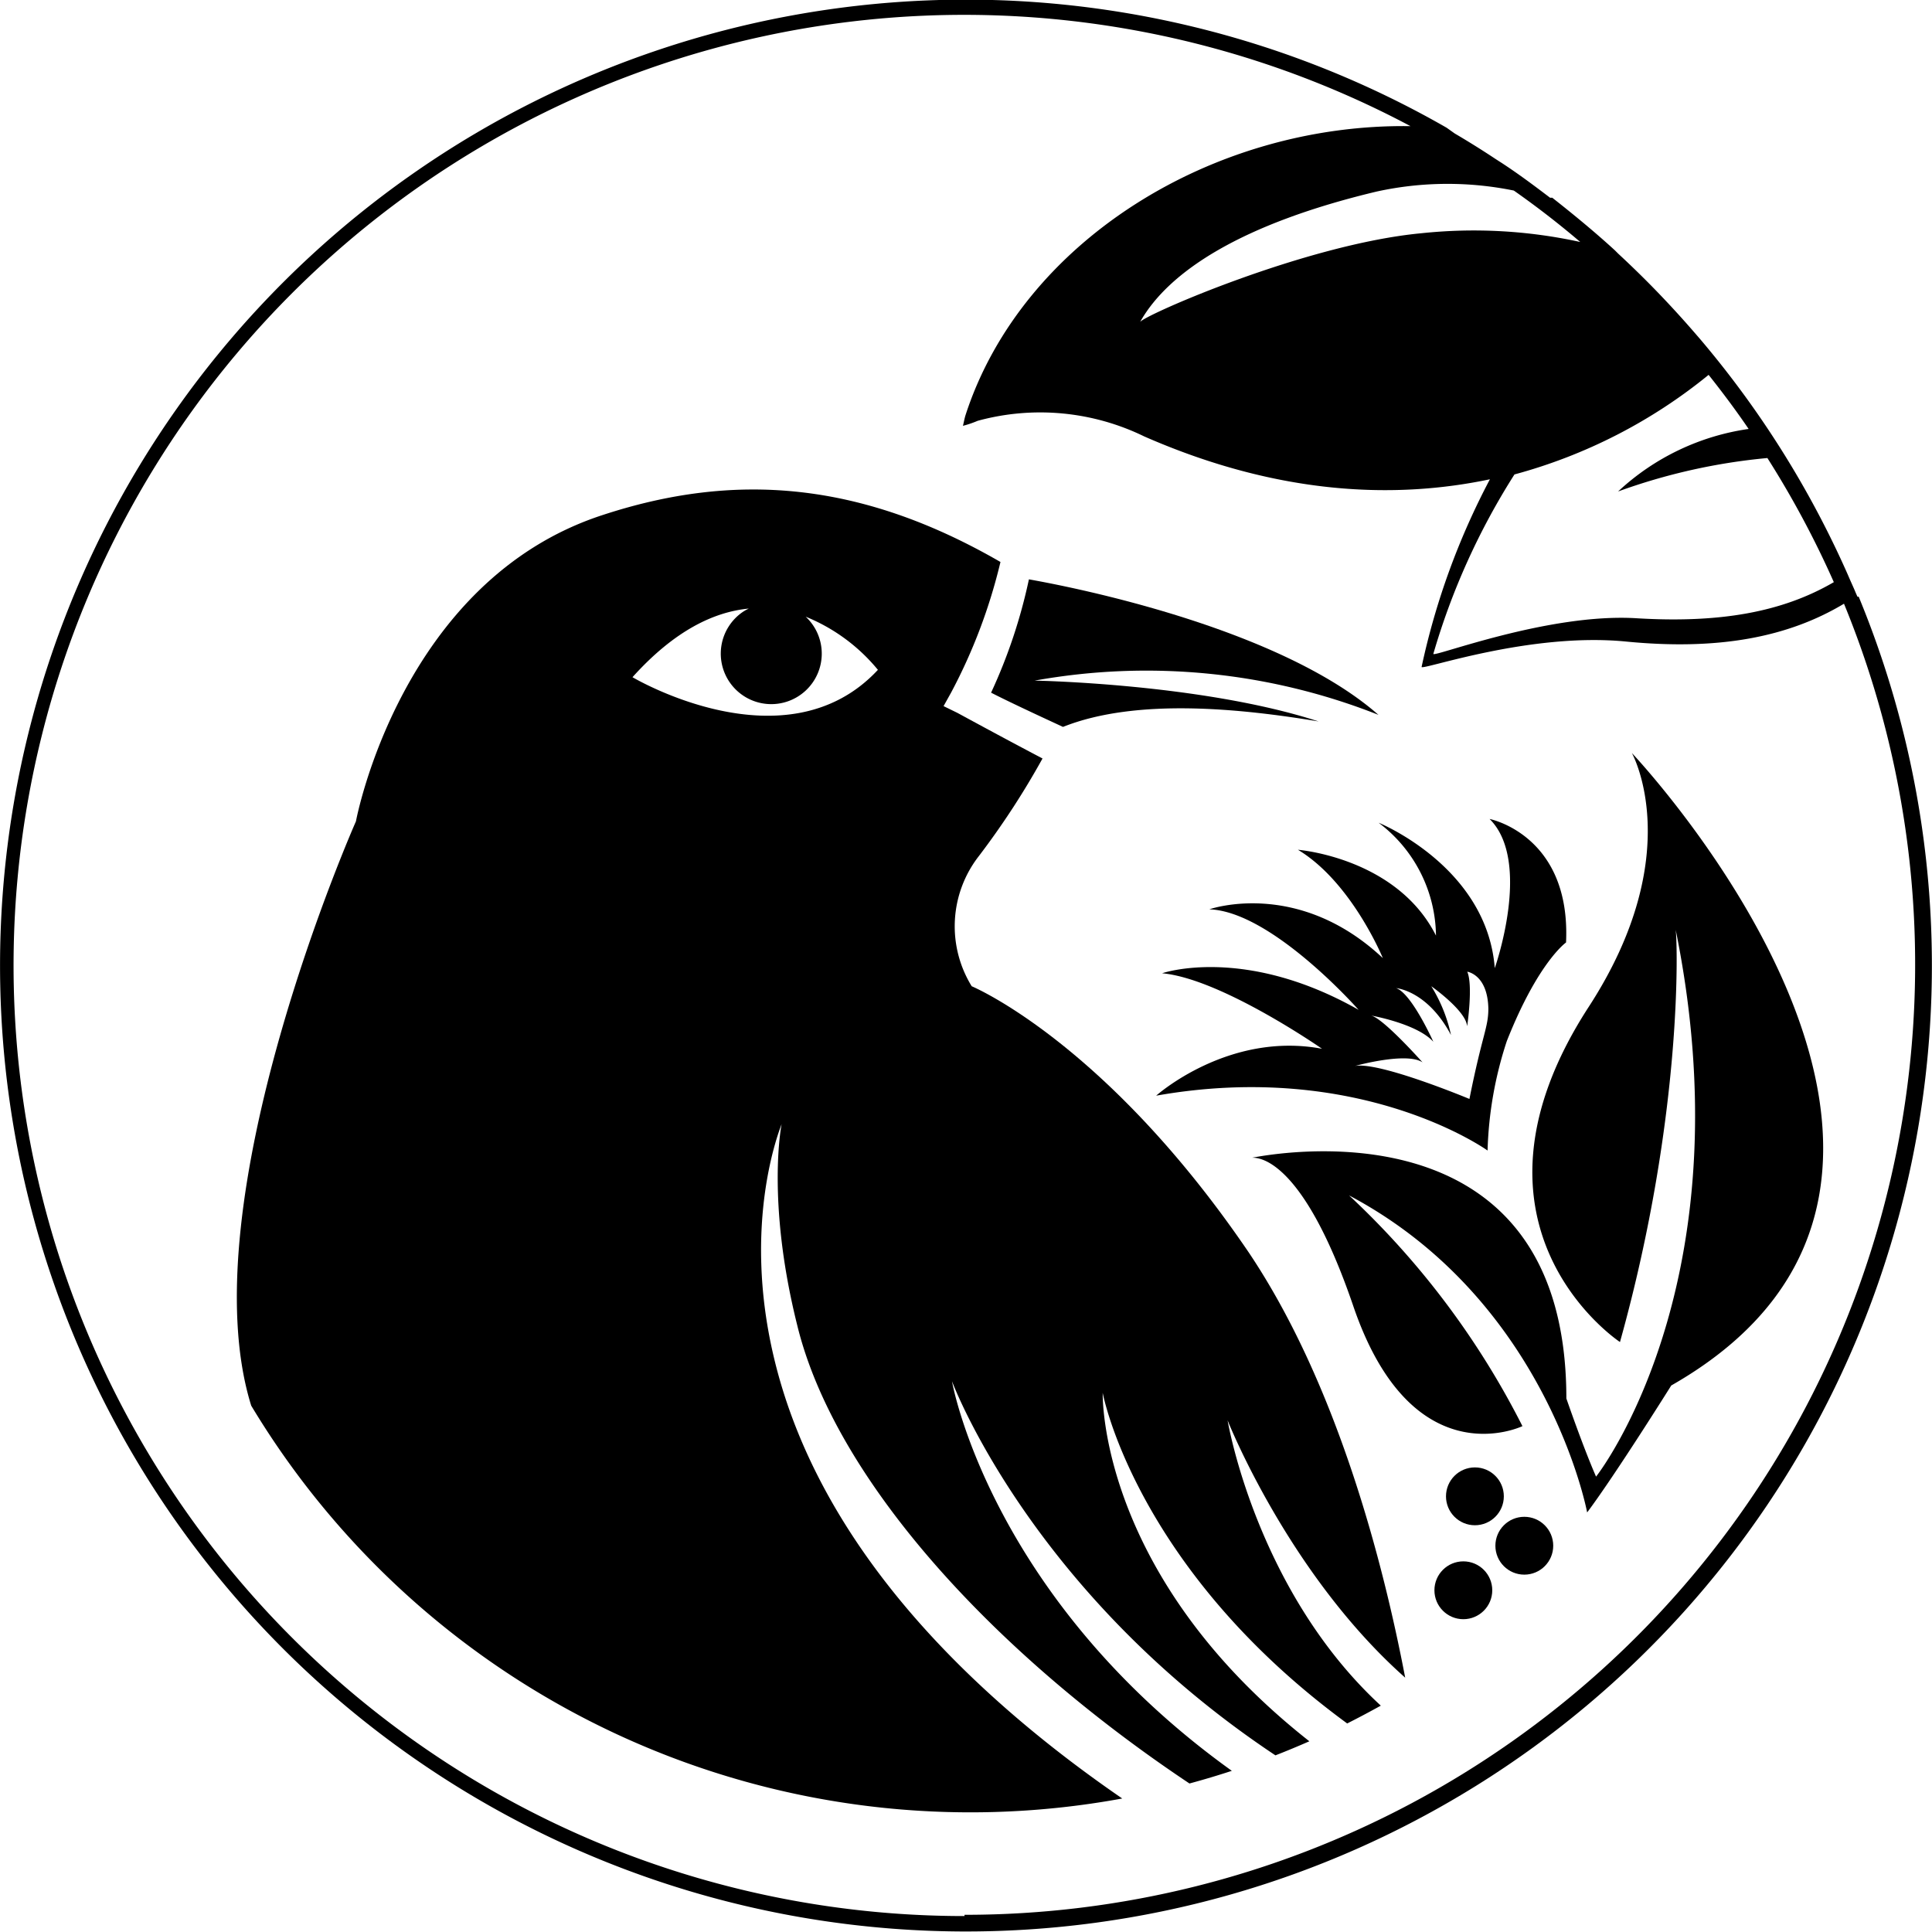
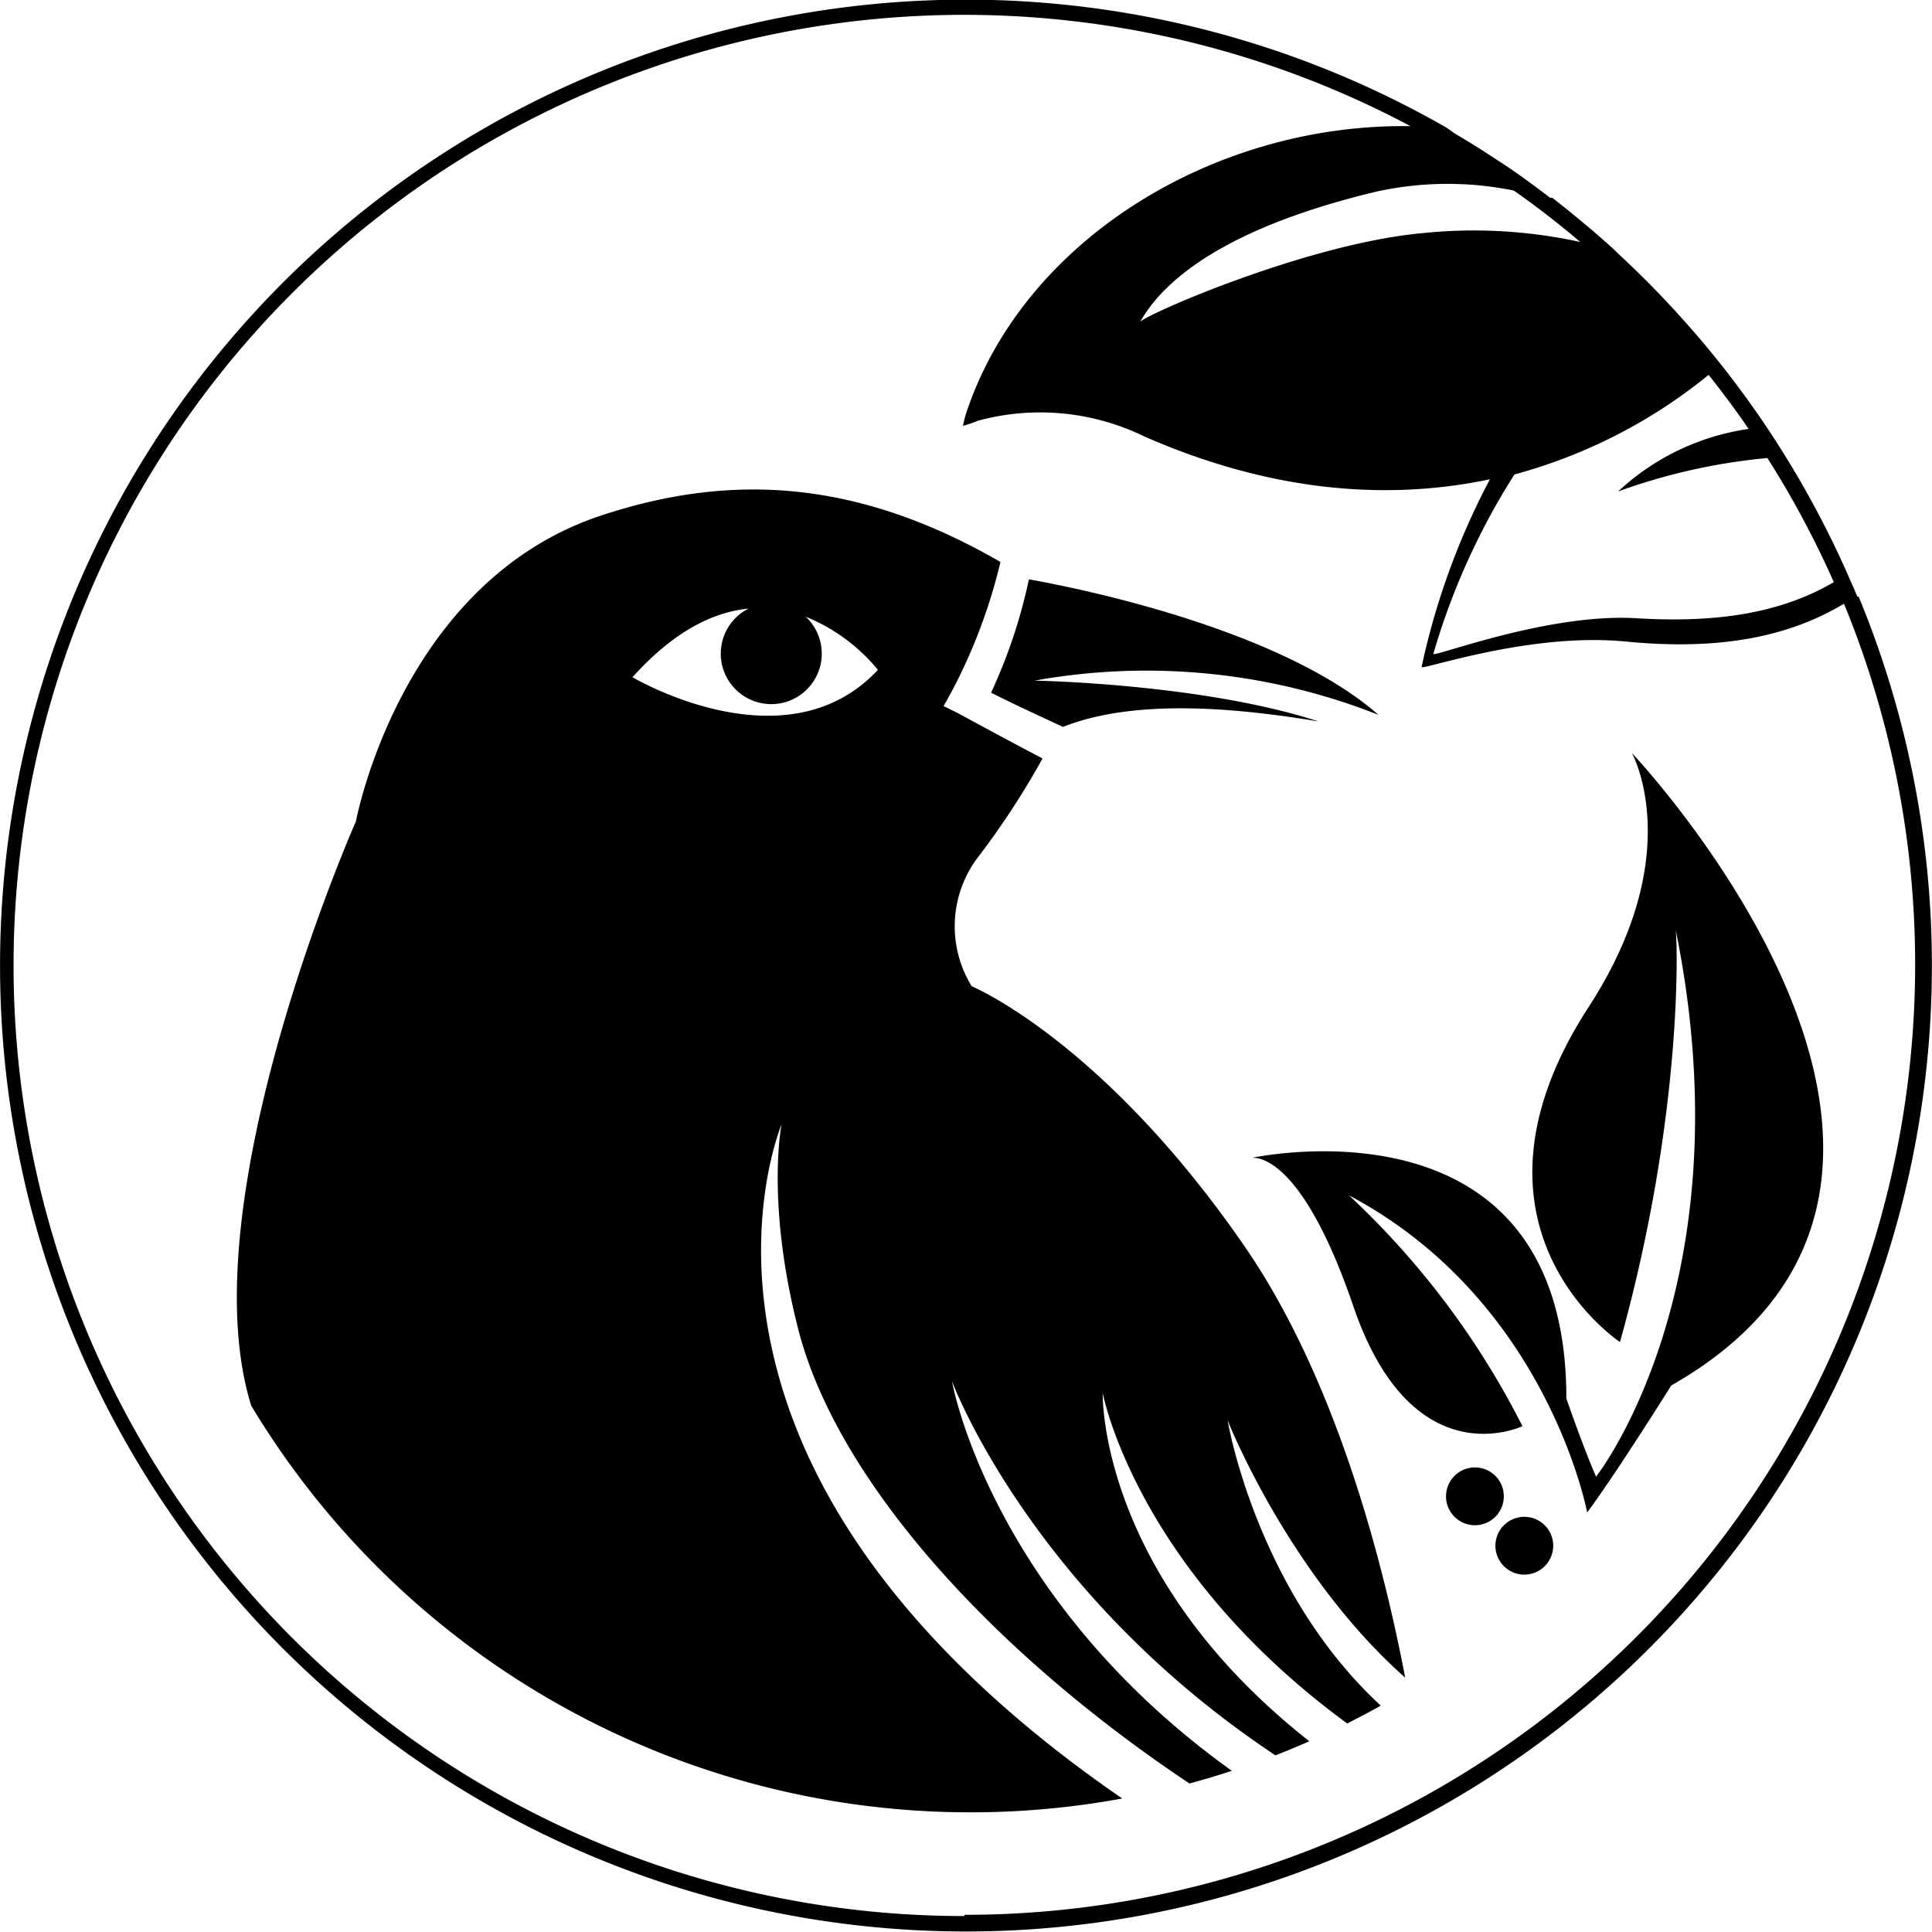
<svg xmlns="http://www.w3.org/2000/svg" id="Layer_1" data-name="Layer 1" viewBox="0 0 123.59 123.6">
  <title>nature_lover_normal</title>
  <path d="M92,73.33c4.74-1.89,11.52-1.15,16.35-.35-7.42-2.41-18-2.61-18.17-2.61a40.35,40.35,0,0,1,22,2.19c-7-6.15-22.33-8.65-22.36-8.67a34,34,0,0,1-2.42,7.25C88.45,71.68,90.16,72.48,92,73.33Z" transform="translate(-24 -26.83)" />
  <path d="M86.16,89.92a7.31,7.31,0,0,1,.46-8.33,51.18,51.18,0,0,0,4.07-6.24c-2.63-1.38-5.41-2.9-5.45-2.92L84.36,72l0.49-.88A35,35,0,0,0,88,62.78C79.05,57.61,71,57,62.54,59.78,49.61,64,46.77,79.37,46.77,79.37S36,103.68,40.07,116.75a53.69,53.69,0,0,0,55.72,25.13c-9.33-6.41-19.35-15.88-22.28-28.2C71.44,105,73.91,99,74,98.74c0,0-1,4.87,1,12.87,2.39,9.8,12.45,20.88,25.09,29.31q1.37-.37,2.71-0.81C87.66,129.25,85,115.8,84.9,115.19c0,0,5,13.5,20.69,23.93q1.1-.43,2.17-0.9c-13.25-10.43-13.23-21.76-13.22-22.29,0,0,2.07,11.21,15.64,21.15q1.09-.55,2.15-1.14c-7.81-7.2-9.72-17.77-9.8-18.25,0,0,3.88,9.83,11.36,16.46-1.4-7.33-4.34-18.75-10-27.19C94.73,93.48,86.16,89.92,86.16,89.92ZM64.46,70.15c2.7-3,5.23-4.18,7.44-4.39a3.17,3.17,0,0,0-.36.2,3.23,3.23,0,1,0,4,.32,11.63,11.63,0,0,1,4.62,3.4C74.28,76,64.46,70.15,64.46,70.15Z" transform="translate(-24 -26.83)" />
  <circle cx="94.35" cy="95.72" r="1.85" />
  <circle cx="97.51" cy="98.88" r="1.85" />
-   <circle cx="93.61" cy="101.73" r="1.85" />
-   <path d="M115.86,86.68c-2.52-5-8.83-5.49-8.83-5.49,3.44,2.07,5.43,6.93,5.43,6.93C107,83,101.36,85,101.36,85c4,0.13,9.55,6.43,9.55,6.43-7.33-4.16-12.57-2.34-12.57-2.34,3.78,0.34,10.23,4.83,10.23,4.83-6-1.13-10.61,3-10.61,3,13.1-2.32,21.2,3.51,21.2,3.51a24.44,24.44,0,0,1,1.23-7c2-5.06,3.79-6.31,3.79-6.31,0.32-6.88-4.89-7.9-4.89-7.9,2.74,2.72.33,9.54,0.33,9.54-0.5-6.5-7.43-9.3-7.43-9.3A9.16,9.16,0,0,1,115.86,86.68Zm2,5.76s0.38-2.59,0-3.45c0,0,1.3.17,1.35,2.35,0,1.24-.38,1.62-1.21,5.79,0,0-5.75-2.4-7.32-2.11,0,0,3.3-.92,4.32-0.23,0,0-2.54-2.86-3.31-3,0,0,2.94.51,4,1.68,0,0-1.39-3.1-2.38-3.43,0,0,2,.15,3.51,3a9.84,9.84,0,0,0-1.26-3.12s2.21,1.55,2.29,2.55h0v0Z" transform="translate(-24 -26.83)" />
  <path d="M128.39,75s3.61,6.43-2.76,16.24c-9.15,14.1,2,21.44,2,21.44,4.09-14.66,3.67-25.84,3.56-26.39,4.41,21.67-4.25,33.93-5.09,35-0.83-1.89-1.9-5-1.9-5,0-19.5-19.4-15.52-20.11-15.4,0.28,0,3.17-.2,6.48,9.49,3.78,11.08,10.82,7.68,10.82,7.68A52.69,52.69,0,0,0,110.3,103.3c12.7,6.73,15.23,20.28,15.23,20.28,1.8-2.4,5.38-8.12,5.38-8.12C154.16,102.2,128.39,75,128.39,75Z" transform="translate(-24 -26.83)" />
  <path d="M142.82,65h0l-0.11-.25c-0.11-.27-0.23-0.53-0.35-0.8l-0.2-.46h0a61.94,61.94,0,0,0-9.43-15h0l-0.26-.3h0q-1.13-1.31-2.33-2.56l-0.29-.3q-1.14-1.17-2.33-2.27l-0.22-.22h0c-1.29-1.18-2.64-2.29-4-3.36h-0.14c-1-.76-2-1.51-3.07-2.21L119.67,37q-1.28-.85-2.61-1.63L116.54,35h0A61.79,61.79,0,1,0,142.9,65ZM133.3,50.81c0.89,1.12,1.75,2.27,2.56,3.46a15.44,15.44,0,0,0-8.35,4,38.22,38.22,0,0,1,9.55-2.14,60.71,60.71,0,0,1,4.25,7.94C138,66,134,66.7,128.69,66.38c-5.64-.35-13,2.52-13,2.28a44.46,44.46,0,0,1,5.19-11.48,33.42,33.42,0,0,0,12.42-6.37h0Zm-8.21-8.5a31.85,31.85,0,0,0-10.16-.56c-7.37.69-17.74,5.24-18,5.68,1.82-3.24,6.51-6.29,15.15-8.35a21.2,21.2,0,0,1,8.76-.06q2.21,1.55,4.25,3.29h0ZM85.69,149.4A60.81,60.81,0,1,1,114.23,34.9c-12.62-.19-24.83,7.35-28.45,18.44-0.08.24-.12,0.49-0.18,0.73a6.51,6.51,0,0,0,.94-0.32,15.18,15.18,0,0,1,10.66,1c8.67,3.8,16.12,4,22.11,2.74a46.52,46.52,0,0,0-4.37,12c-0.06.27,6.86-2.23,13.08-1.62,5.93,0.58,10.37-.28,13.94-2.42A60.79,60.79,0,0,1,85.7,149.32v0.08h0Z" transform="translate(-24 -26.83)" />
</svg>